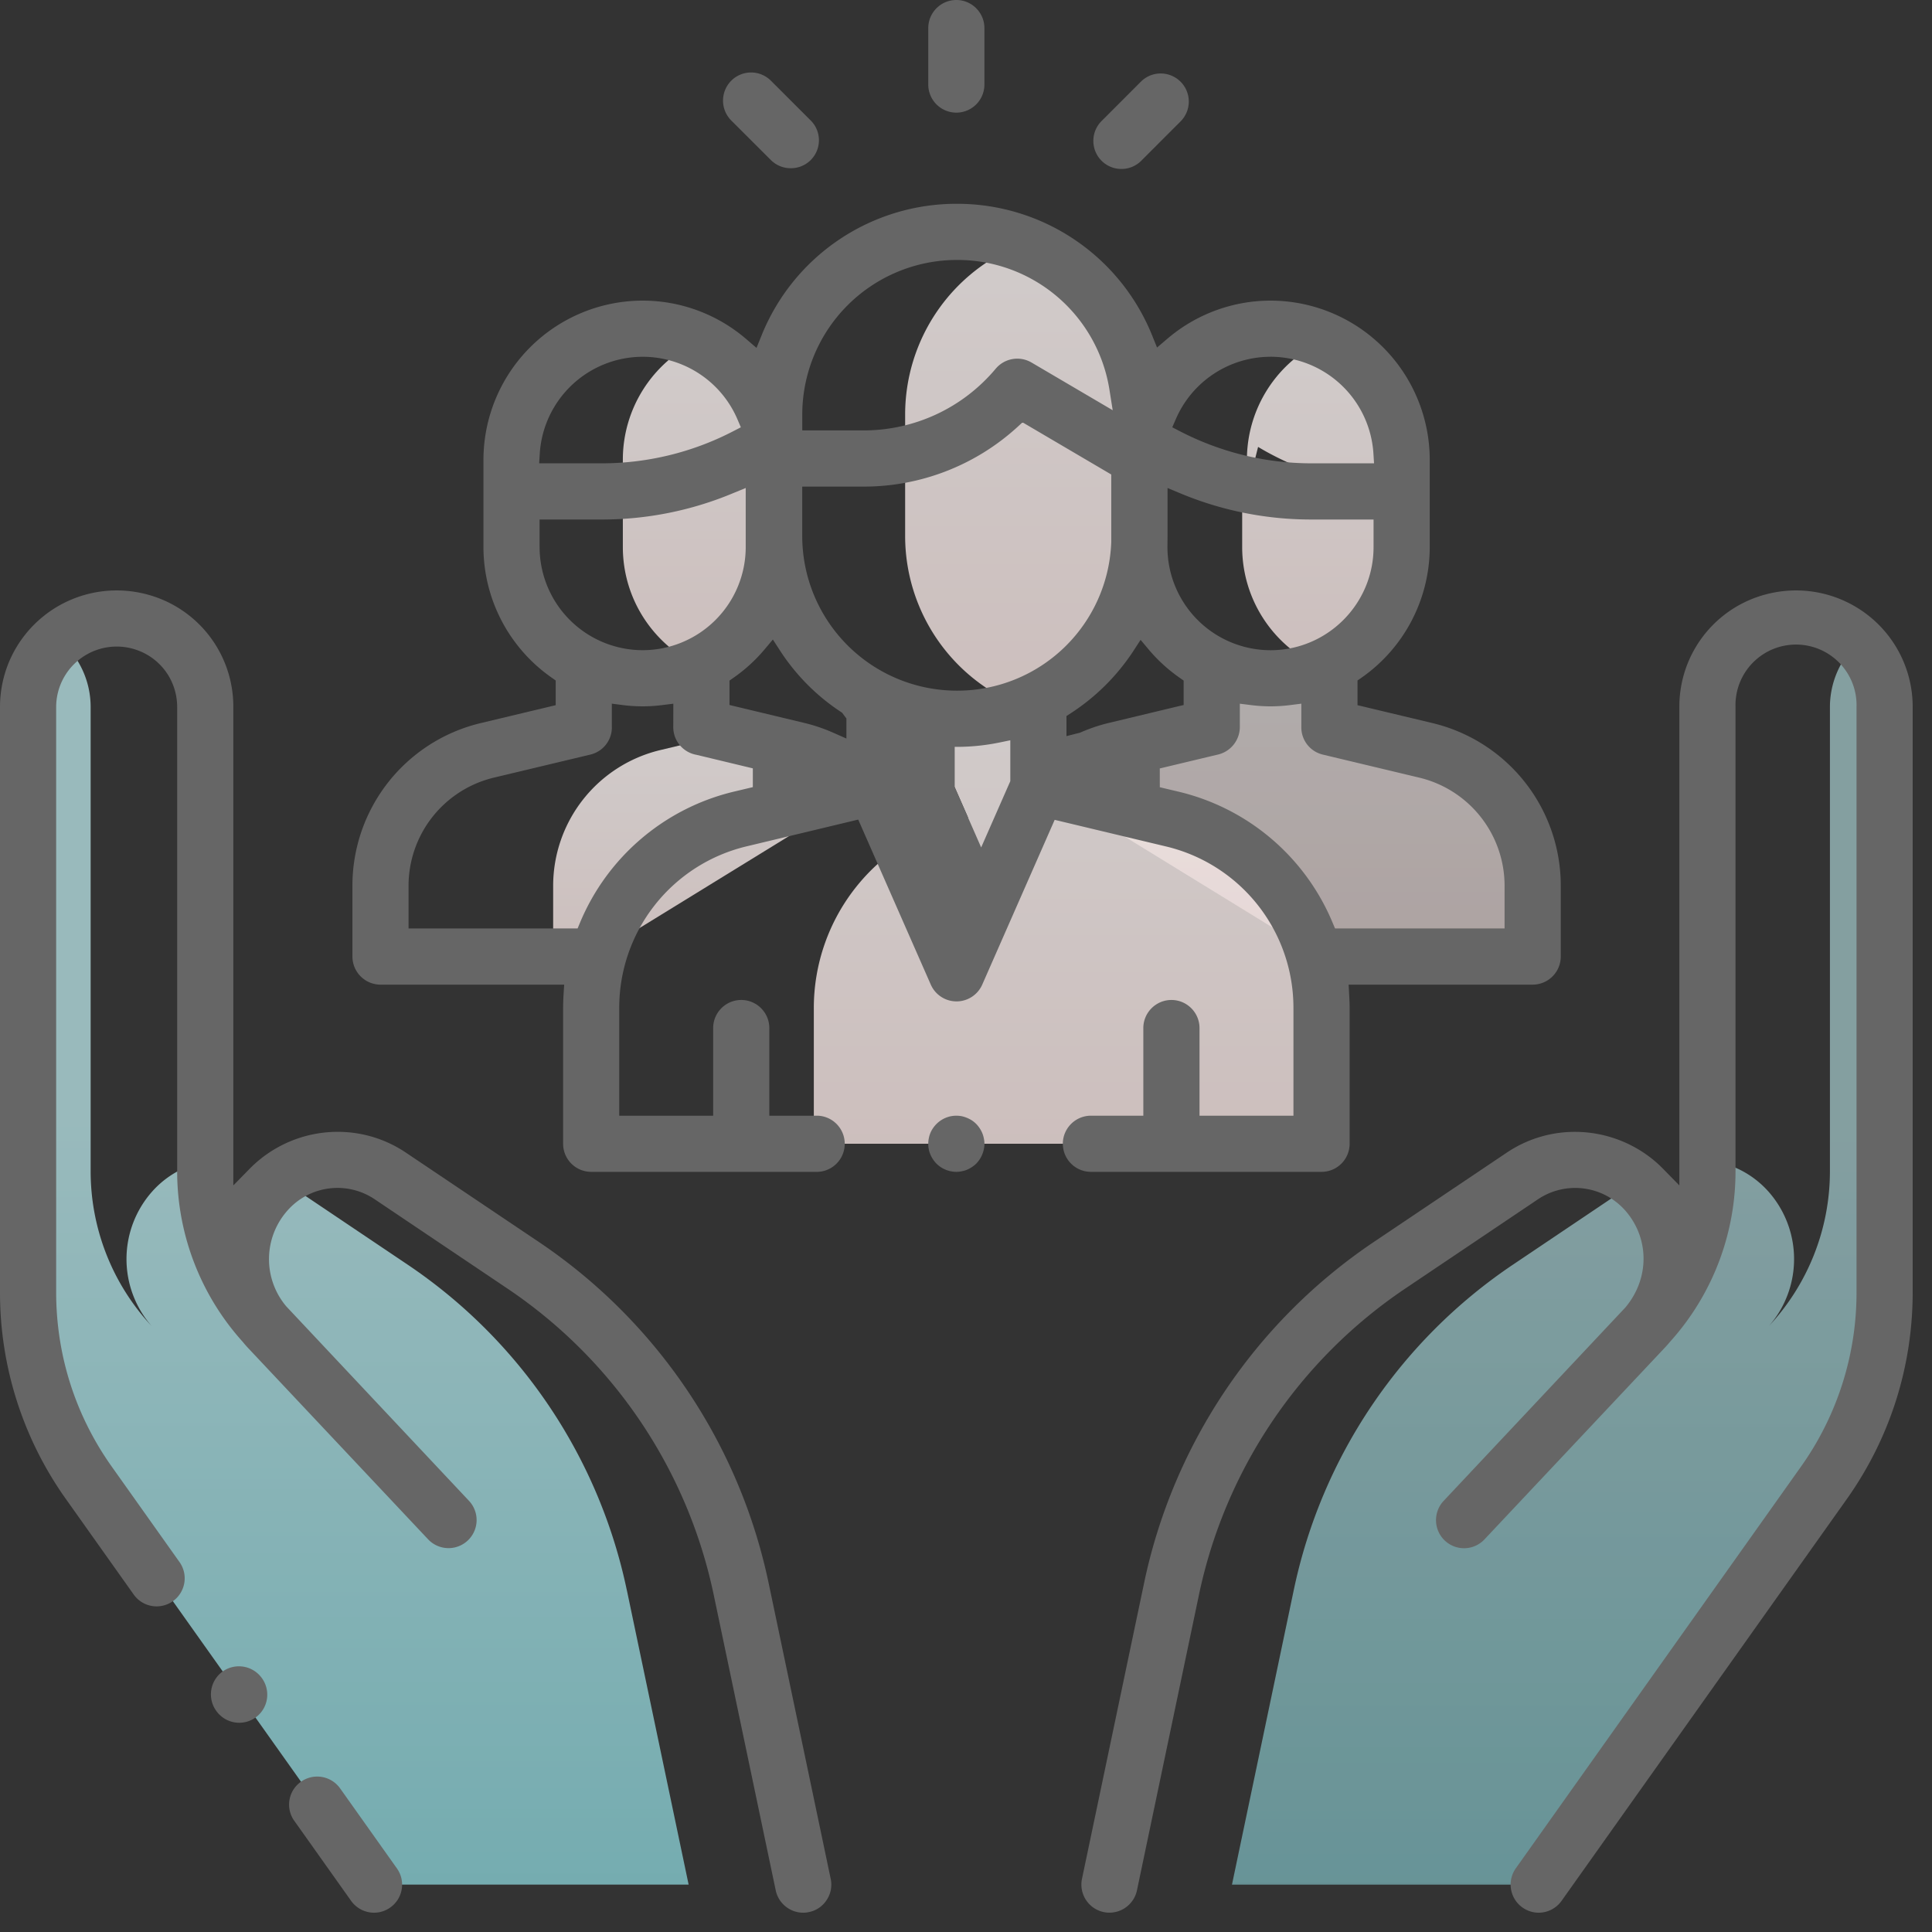
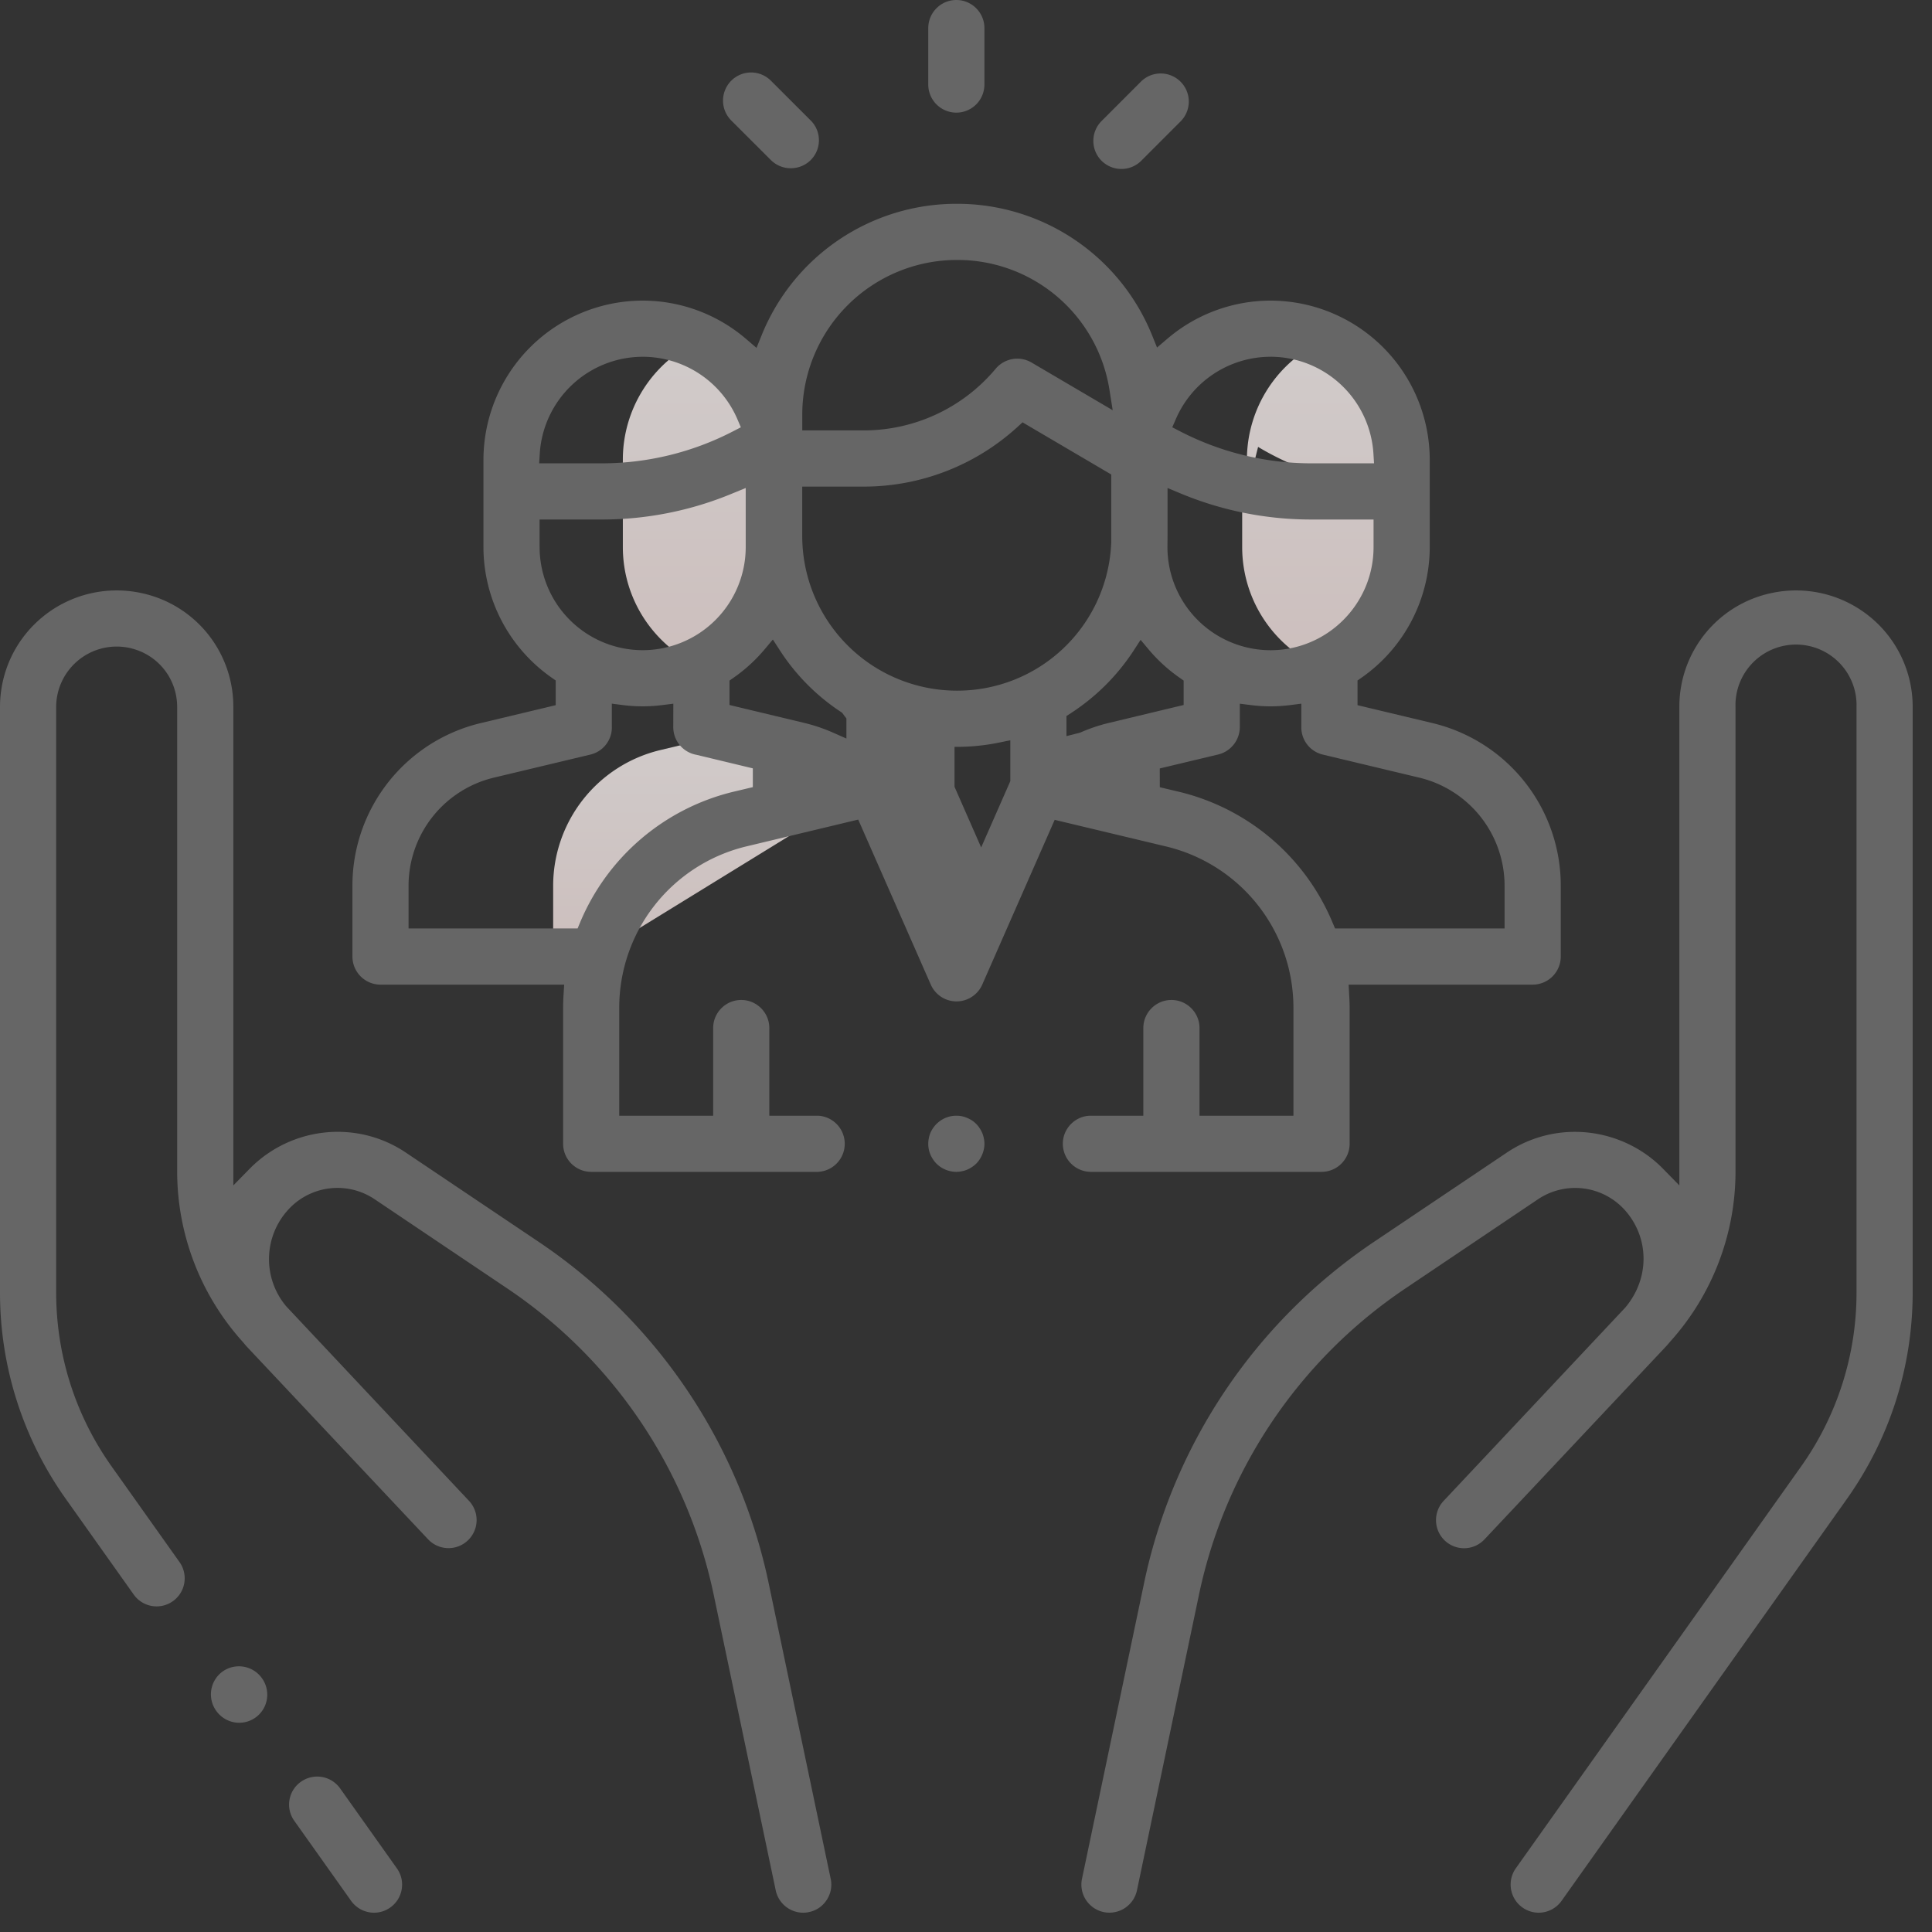
<svg xmlns="http://www.w3.org/2000/svg" xmlns:xlink="http://www.w3.org/1999/xlink" width="60" height="60" viewBox="0 0 60 60">
  <rect x="0" y="0" width="60" height="60" fill="#333333" stroke="none" />
  <defs>
    <linearGradient id="a" x1="50%" x2="50%" y1="37.854%" y2="100%">
      <stop offset="0%" stop-color="#B3DCDF" />
      <stop offset="100%" stop-color="#86CBD0" />
    </linearGradient>
    <linearGradient id="b" x1="50%" x2="50%" y1="0%" y2="100%">
      <stop offset="0%" stop-color="#F8F1F0" />
      <stop offset="100%" stop-color="#F3E2E0" />
    </linearGradient>
    <linearGradient id="c" x1="50%" x2="50%" y1="0%" y2="100%">
      <stop offset="0%" stop-color="#F8F1F0" />
      <stop offset="100%" stop-color="#F3E2E0" />
    </linearGradient>
    <linearGradient id="d" x1="50%" x2="50%" y1="0%" y2="100%">
      <stop offset="0%" stop-color="#F8F1F0" />
      <stop offset="100%" stop-color="#F3E2E0" />
    </linearGradient>
    <linearGradient id="e" x1="50%" x2="50%" y1="0%" y2="100%">
      <stop offset="0%" stop-color="#F8F1F0" />
      <stop offset="100%" stop-color="#F3E2E0" />
    </linearGradient>
    <linearGradient id="f" x1="50%" x2="50%" y1="0%" y2="100%">
      <stop offset="0%" stop-color="#F8F1F0" />
      <stop offset="100%" stop-color="#F3E2E0" />
    </linearGradient>
-     <path id="g" d="M33 11.4h25.816v41.066H33z" />
    <linearGradient id="h" x1="50%" x2="50%" y1="37.854%" y2="100%">
      <stop offset="0%" stop-color="#B3DCDF" />
      <stop offset="100%" stop-color="#86CBD0" />
    </linearGradient>
    <linearGradient id="j" x1="50%" x2="50%" y1="0%" y2="100%">
      <stop offset="0%" stop-color="#F8F1F0" />
      <stop offset="100%" stop-color="#F3E2E0" />
    </linearGradient>
  </defs>
  <g fill="none" fill-rule="evenodd">
    <g transform="translate(.584 6.934)">
-       <path fill="url(#a)" d="M18.881 42.443a16.184 16.184 0 0 0-6.806-10.103l-3.953-2.658a2.9 2.9 0 0 0-.424.392 3.159 3.159 0 0 0-.01 4.177 7.048 7.048 0 0 1-1.897-4.81v-.303a2.922 2.922 0 0 0-1.653.936 3.16 3.16 0 0 0-.01 4.177 7.046 7.046 0 0 1-1.897-4.81V15.025c0-.83-.372-1.587-.972-2.096a2.735 2.735 0 0 0-.97 2.096v18.17c0 2.124.66 4.195 1.89 5.928l2.09 2.943 5 7.043 1.763 2.485h9.77l-1.92-9.151z" opacity=".8" />
      <path fill="url(#b)" d="M24.192 16.358l-2.127-.51-2.142.512a4.335 4.335 0 0 0-3.328 4.217v2.189h1.254l8.454-5.2a4.326 4.326 0 0 0-2.111-1.208" opacity=".8" />
-       <path fill="url(#c)" d="M35.822 18.502l-3.261-.779-1.107.265.21-.479v-2.552H29.06v2.544l.422.96-.16.039a6.037 6.037 0 0 0-4.632 5.873v4.213h15.768v-4.21a6.038 6.038 0 0 0-4.636-5.874" opacity=".8" />
-       <path fill="url(#d)" d="M29.753 6.19c.46-.316.891-.678 1.256-1.115l1.897 1.115h-3.153zm4.075 0a6.23 6.23 0 0 0 .95-.785A5.675 5.675 0 0 0 31.165.643a5.676 5.676 0 0 0-3.639 5.296v3.775a5.677 5.677 0 0 0 3.64 5.296 5.674 5.674 0 0 0 3.638-5.296V6.19h-.976z" opacity=".8" />
      <path fill="url(#e)" d="M21.952 7.52c.393-.17.779-.358 1.149-.58l.146.58h-1.295zm1.496-.18a4.073 4.073 0 0 0-2.345-3.688 4.074 4.074 0 0 0-2.344 3.689v2.71c0 1.632.959 3.038 2.344 3.688a4.07 4.07 0 0 0 2.345-3.688V7.34z" opacity=".8" />
      <path fill="url(#f)" d="M38.341 7.527l.146-.582c.37.223.753.412 1.146.582h-1.292zm2.202-3.896a4.073 4.073 0 0 0-2.403 3.716v.18h-.147v2.53a4.074 4.074 0 0 0 2.477 3.748 4.072 4.072 0 0 0 2.475-3.748V7.346a4.073 4.073 0 0 0-2.402-3.716z" opacity=".8" />
      <mask id="i" fill="#fff">
        <use xlink:href="#g" />
      </mask>
      <path fill="url(#h)" d="M57.096 13.039a2.75 2.75 0 0 0-.85 1.986V29.44a7.048 7.048 0 0 1-1.897 4.81 3.159 3.159 0 0 0-.01-4.176 2.933 2.933 0 0 0-1.896-.972v.338a7.051 7.051 0 0 1-1.898 4.81 3.16 3.16 0 0 0-.01-4.176 2.98 2.98 0 0 0-.314-.302l-3.819 2.569a16.17 16.17 0 0 0-6.806 10.102l-1.92 9.152H47.2l1.765-2.486 5-7.043 2.09-2.943a10.245 10.245 0 0 0 1.89-5.928v-18.17c0-.791-.33-1.49-.849-1.986" mask="url(#i)" opacity=".8" />
-       <path fill="url(#j)" d="M31.945 17.572a4.322 4.322 0 0 1 2.11-1.208l2.994-.717v.002-1.829h3.654v1.833l2.984.712a4.336 4.336 0 0 1 3.328 4.218v2.188H40.4l-8.455-5.199z" mask="url(#i)" opacity=".8" />
    </g>
    <path fill="#666" d="M29.644 23.193v1.242l.827 1.883.905-2.058v-1.27l-.36.074a6.584 6.584 0 0 1-1.372.13zm-4.7 36.208a.875.875 0 0 1-.853-.693l-1.92-9.151a15.223 15.223 0 0 0-6.439-9.558l-4.099-2.757a2.069 2.069 0 0 0-2.699.345 2.273 2.273 0 0 0-.044 2.983l5.68 6.045a.872.872 0 0 1-1.273 1.192l-5.583-5.934a2.996 2.996 0 0 1-.168-.192 7.91 7.91 0 0 1-2.044-5.306V21.959c0-.888-.605-1.642-1.472-1.835a1.88 1.88 0 0 0-2.286 1.835v18.17c0 1.955.597 3.83 1.73 5.423l2.09 2.944a.872.872 0 1 1-1.422 1.009l-2.09-2.944A11.049 11.049 0 0 1 0 40.13V21.959c0-1.104.494-2.135 1.355-2.826a3.63 3.63 0 0 1 3.053-.711 3.602 3.602 0 0 1 2.838 3.537v14.855l.514-.524a3.837 3.837 0 0 1 2.726-1.14c.76 0 1.493.224 2.12.646l4.1 2.755a16.965 16.965 0 0 1 7.172 10.648l1.92 9.15a.862.862 0 0 1-.124.656.856.856 0 0 1-.55.376.785.785 0 0 1-.18.02zm-13.327 0a.877.877 0 0 1-.712-.367L9.14 56.548a.863.863 0 0 1-.15-.65.865.865 0 0 1 .356-.564.873.873 0 0 1 1.216.205l1.764 2.485c.135.19.188.42.149.65a.863.863 0 0 1-.355.565.865.865 0 0 1-.504.162zM7.43 53.502a.876.876 0 0 1-.711-.365.876.876 0 0 1 .196-1.228.876.876 0 0 1 1.216.204.874.874 0 0 1-.196 1.227.875.875 0 0 1-.505.162zm40.354 5.899a.874.874 0 0 1-.71-1.378l8.854-12.471a9.32 9.32 0 0 0 1.728-5.422V21.959a1.88 1.88 0 1 0-3.758 0v14.416a7.9 7.9 0 0 1-2.035 5.297 3.67 3.67 0 0 1-.178.2l-5.588 5.94a.87.87 0 0 1-1.227.032.873.873 0 0 1-.038-1.231l5.647-6.01c.762-.911.743-2.164-.012-3.016a2.073 2.073 0 0 0-2.7-.345l-4.098 2.757a15.23 15.23 0 0 0-6.44 9.557l-1.92 9.152a.875.875 0 0 1-1.03.674.873.873 0 0 1-.677-1.033l1.921-9.15a16.962 16.962 0 0 1 7.171-10.648l4.1-2.755a3.782 3.782 0 0 1 2.12-.645c1.022 0 2.016.415 2.726 1.139l.514.524V21.959a3.602 3.602 0 0 1 2.84-3.537 3.63 3.63 0 0 1 3.052.711 3.608 3.608 0 0 1 1.354 2.826v18.17c0 2.319-.709 4.543-2.05 6.432l-8.855 12.473a.875.875 0 0 1-.71.367zM29.7 36.393a.81.81 0 0 1-.169-.018.741.741 0 0 1-.164-.049.957.957 0 0 1-.152-.08 1.071 1.071 0 0 1-.133-.109.926.926 0 0 1-.188-.283.838.838 0 0 1-.066-.333c0-.06.006-.116.017-.169a.818.818 0 0 1 .13-.315.882.882 0 0 1 .557-.372.92.92 0 0 1 .337 0 1 1 0 0 1 .316.131.846.846 0 0 1 .237.239.84.84 0 0 1 .132.318.786.786 0 0 1 .001.335.936.936 0 0 1-.13.316.904.904 0 0 1-.108.134.948.948 0 0 1-.284.188.733.733 0 0 1-.162.048.773.773 0 0 1-.17.019zm.015-28.32a4.806 4.806 0 0 0-4.8 4.8v.494h1.901c1.59 0 3.087-.698 4.108-1.918a.875.875 0 0 1 1.11-.191l2.522 1.482-.1-.63a4.778 4.778 0 0 0-4.74-4.037zm-9.757 3.007a3.208 3.208 0 0 0-3.194 2.99l-.02.319h1.95a8.87 8.87 0 0 0 4.066-.991l.248-.128-.11-.257a3.202 3.202 0 0 0-2.94-1.933zm19.5 0a3.205 3.205 0 0 0-2.94 1.933l-.112.257.25.129a8.881 8.881 0 0 0 4.066.99h1.95l-.02-.32a3.208 3.208 0 0 0-3.195-2.99zm-22.7 5.91a3.204 3.204 0 0 0 3.2 3.202 3.204 3.204 0 0 0 3.201-3.201v-1.836l-.414.17a10.536 10.536 0 0 1-4.052.809h-1.936v.857zm19.501-.34l-.003.34a3.204 3.204 0 0 0 3.201 3.203c1.764 0 3.2-1.436 3.2-3.202v-.857h-1.935a10.53 10.53 0 0 1-4.049-.806l-.414-.172v1.495zm-11.345-.001a4.806 4.806 0 0 0 4.801 4.8 4.784 4.784 0 0 0 4.796-4.617v-2.096l-2.755-1.62-.164.15a7.078 7.078 0 0 1-4.776 1.846h-1.902v1.537zm10.288 3.562a6.65 6.65 0 0 1-1.945 1.937l-.137.089v.624l.421-.107c.29-.128.59-.23.895-.303l2.323-.557v-.758l-.127-.09a4.946 4.946 0 0 1-.95-.865l-.26-.31-.22.34zm-11.46-.04a4.97 4.97 0 0 1-.959.875l-.128.09v.758l2.323.557c.302.072.6.173.887.299l.421.186v-.623l-.135-.18a6.534 6.534 0 0 1-1.929-1.932l-.22-.34-.26.31zm-4.74 2.417a.868.868 0 0 1-.67.847l-2.985.713a3.454 3.454 0 0 0-2.659 3.37v1.316h5.25l.077-.185a6.923 6.923 0 0 1 4.772-4.063l.593-.141v-.583l-1.748-.42a.872.872 0 0 1-.723-.862l.002-.726-.338.042a4.788 4.788 0 0 1-1.235 0l-.337-.043v.735zm19.502-.034a.883.883 0 0 1-.712.887l-1.774.424.001.583.59.14a6.916 6.916 0 0 1 4.774 4.062l.078.184h5.265v-1.316a3.453 3.453 0 0 0-2.659-3.37l-2.984-.713a.867.867 0 0 1-.669-.847v-.735l-.338.043a4.863 4.863 0 0 1-.619.04c-.209 0-.414-.014-.617-.04l-.336-.042v.7zM33.88 36.393a.874.874 0 0 1-.873-.872c0-.48.392-.872.873-.872h1.627v-2.722c0-.48.392-.872.873-.872.48 0 .872.392.872.872v2.722h2.917v-3.34a5.15 5.15 0 0 0-3.967-5.024l-3.448-.824-2.25 5.118a.873.873 0 0 1-1.597 0l-2.254-5.126-3.459.829a5.153 5.153 0 0 0-3.963 5.025v3.342h2.917v-2.722c0-.48.391-.872.872-.872s.872.392.872.872v2.722h1.511a.873.873 0 0 1 0 1.744H18.36a.873.873 0 0 1-.872-.872v-4.214c0-.138.005-.275.013-.411l.02-.317h-5.704a.874.874 0 0 1-.872-.873v-2.188a5.19 5.19 0 0 1 3.998-5.065l2.315-.553v-.767l-.128-.09a4.954 4.954 0 0 1-2.116-4.052v-2.71a4.95 4.95 0 0 1 4.945-4.945c1.18 0 2.322.425 3.218 1.196l.317.272.157-.387a6.525 6.525 0 0 1 6.065-4.088 6.528 6.528 0 0 1 6.061 4.079l.156.385.317-.27a4.94 4.94 0 0 1 3.208-1.187 4.95 4.95 0 0 1 4.944 4.945v2.71a4.957 4.957 0 0 1-2.115 4.053l-.128.089v.767l2.315.553a5.19 5.19 0 0 1 3.997 5.065v2.188a.874.874 0 0 1-.872.873h-5.716l.017.316c.008.137.014.277.014.415v4.21a.873.873 0 0 1-.872.873h-7.16zM29.7 3.498a.873.873 0 0 1-.872-.872V.873c0-.481.39-.873.872-.873.48 0 .872.392.872.873v1.753a.873.873 0 0 1-.872.872zm-5.145 1.726a.866.866 0 0 1-.616-.255l-1.23-1.228a.875.875 0 0 1-.001-1.233.87.87 0 0 1 1.234-.001l1.229 1.228a.868.868 0 0 1-.616 1.489zm10.272.023a.87.87 0 0 1-.872-.872.87.87 0 0 1 .255-.616l1.22-1.221a.865.865 0 0 1 .616-.256.872.872 0 0 1 .618 1.488l-1.22 1.221a.866.866 0 0 1-.617.256z" />
  </g>
</svg>